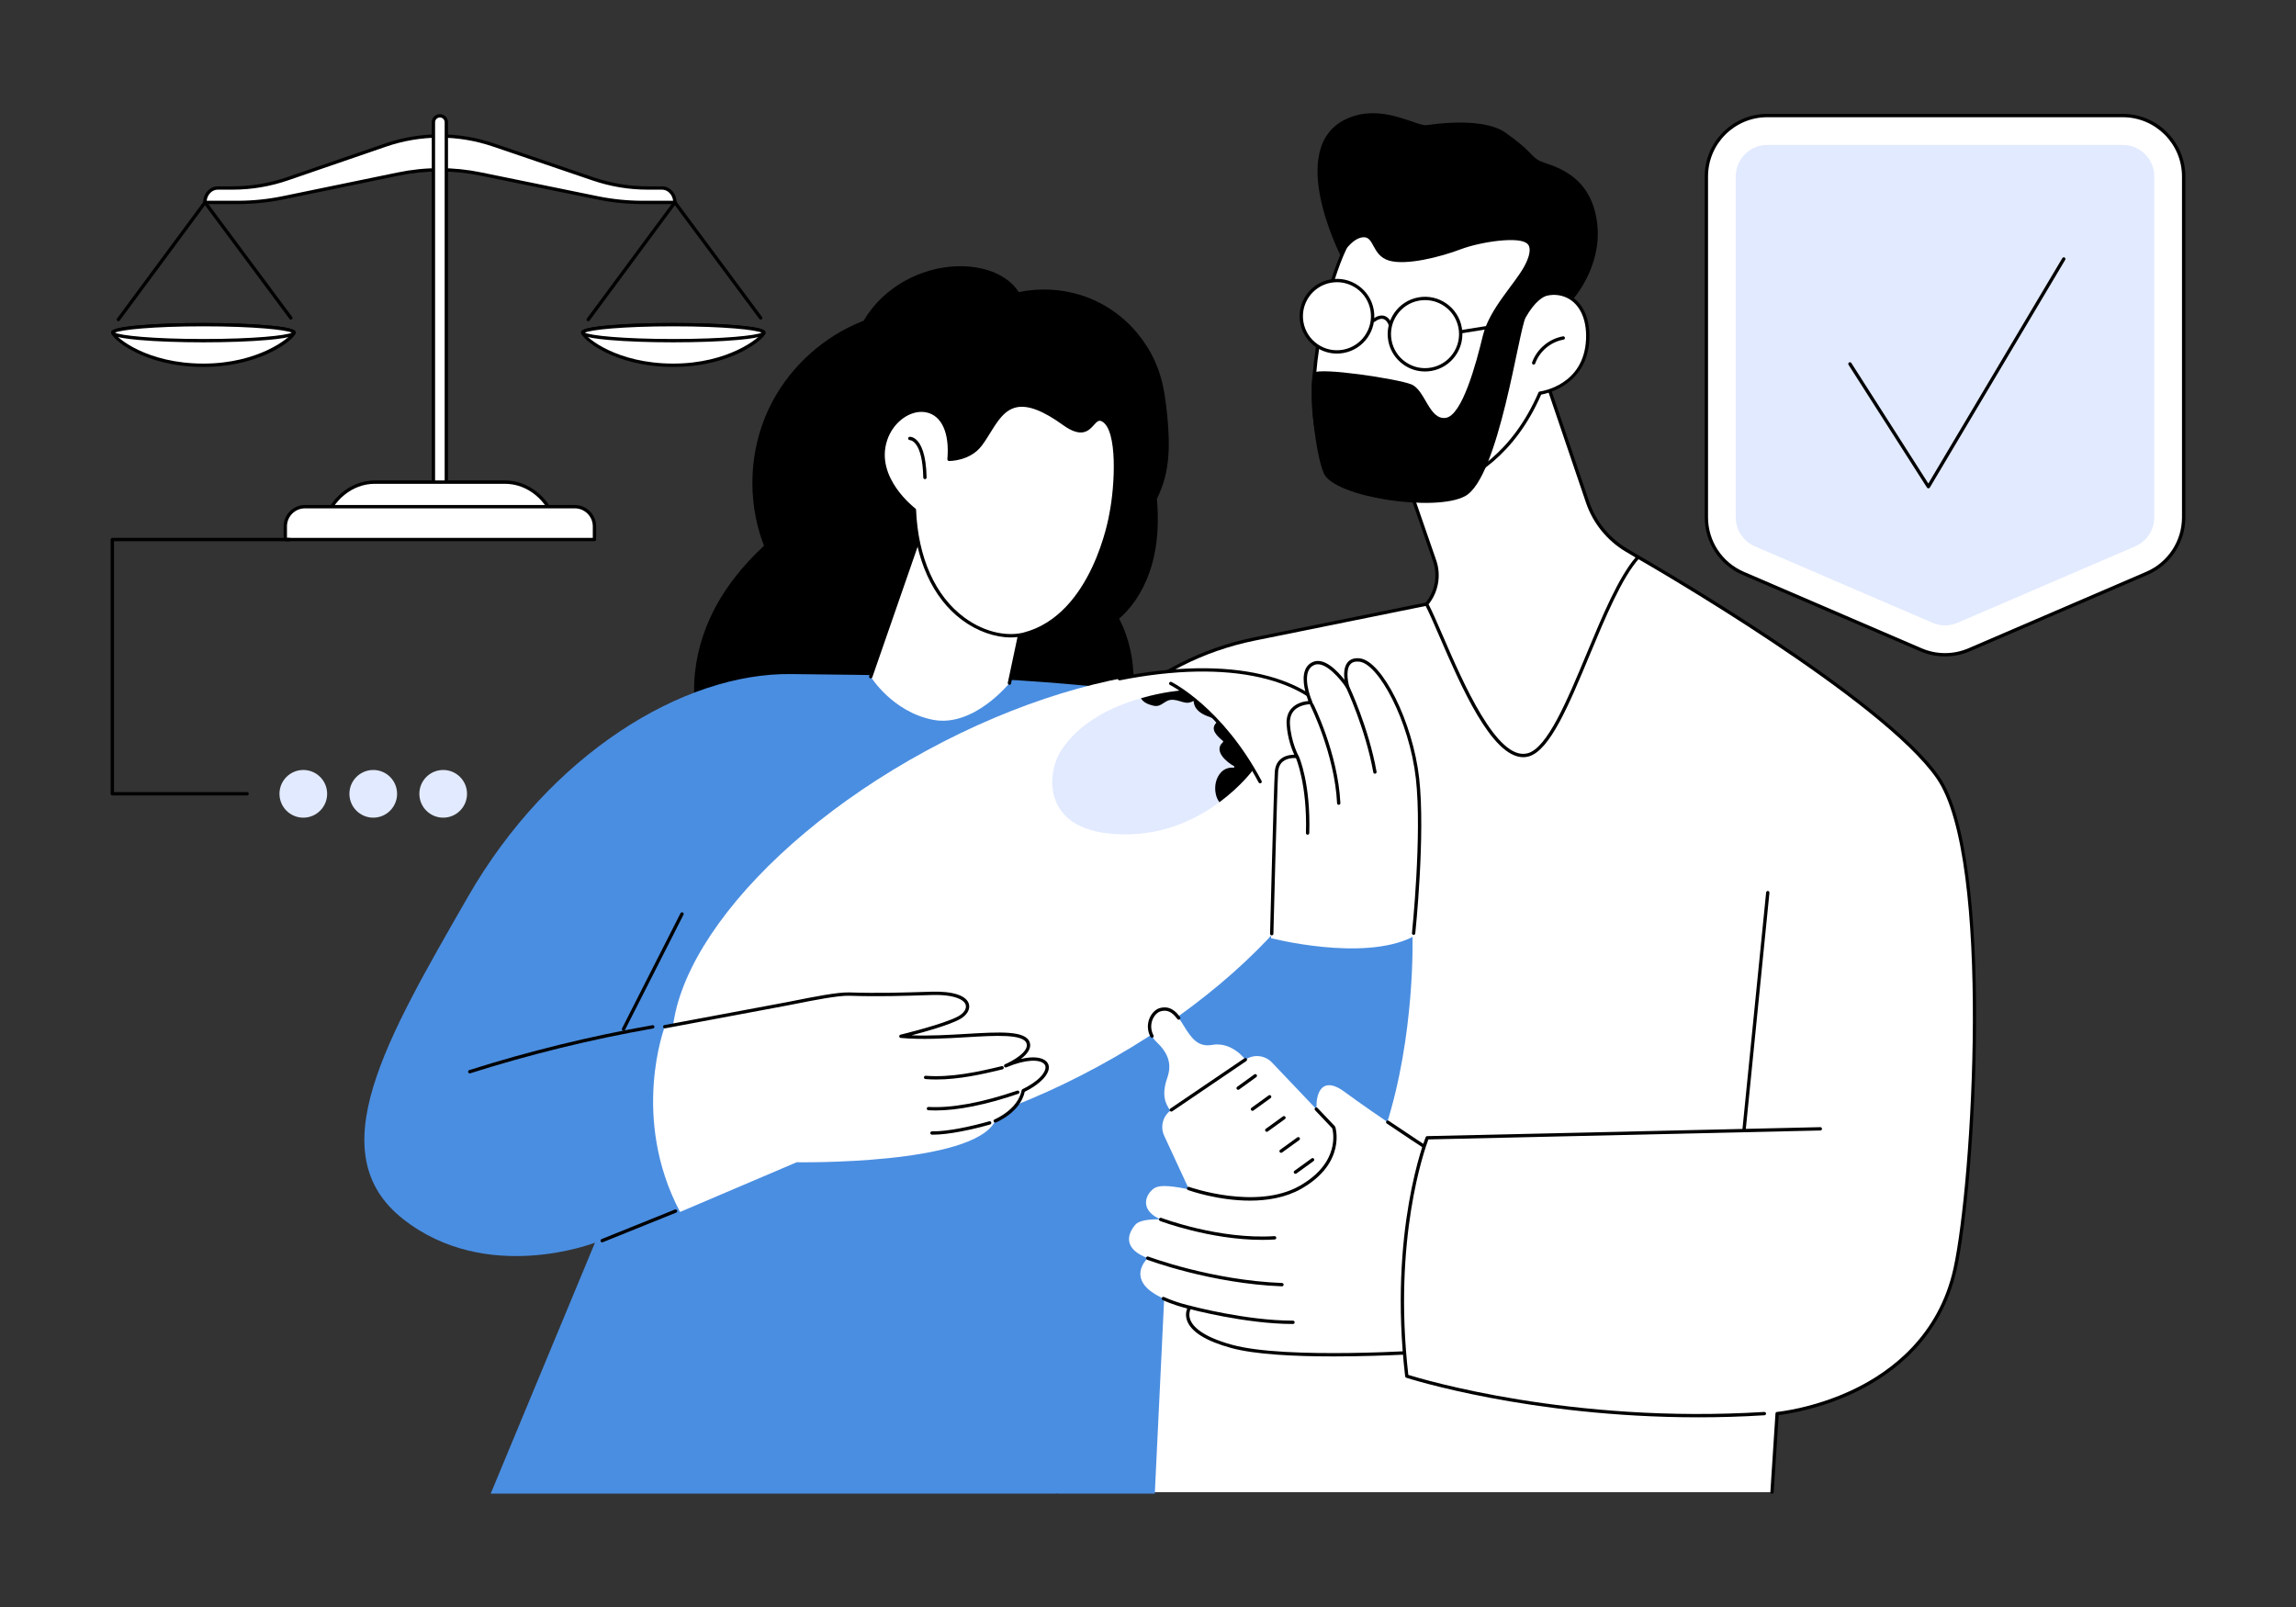
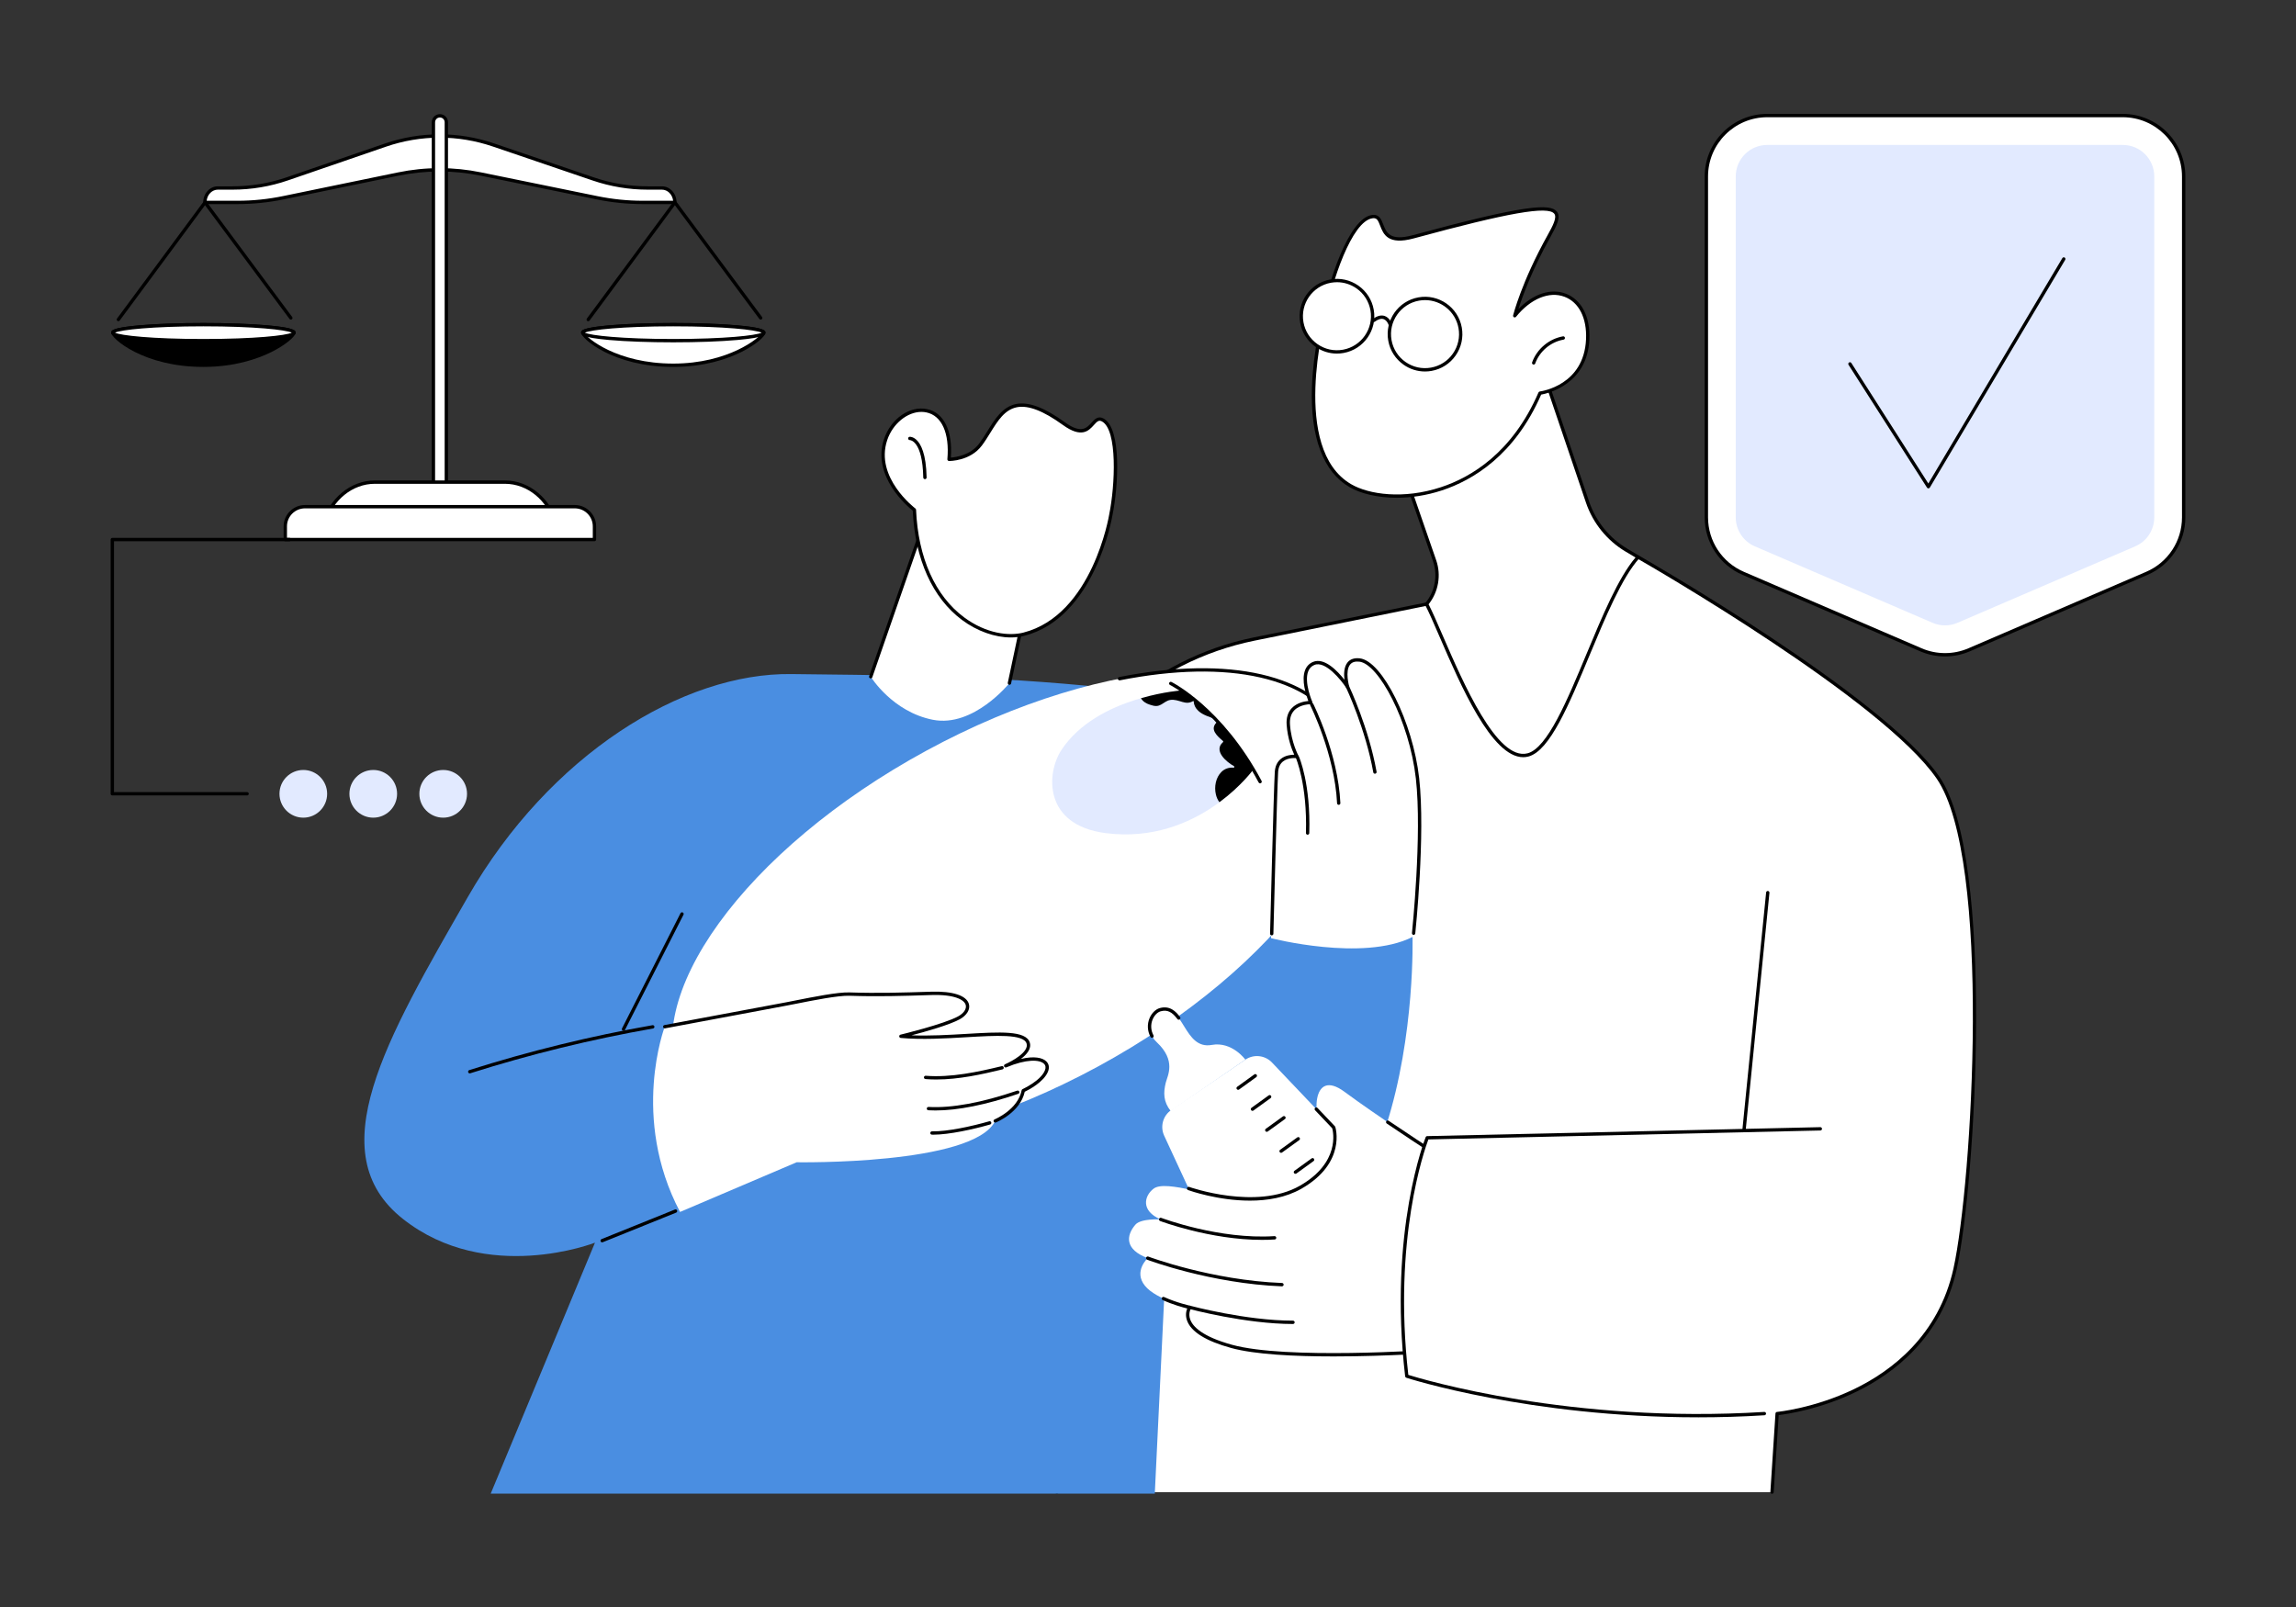
<svg xmlns="http://www.w3.org/2000/svg" xml:space="preserve" width="400px" height="280px" version="1.1" style="shape-rendering:geometricPrecision; text-rendering:geometricPrecision; image-rendering:optimizeQuality; fill-rule:evenodd; clip-rule:evenodd" viewBox="0 0 86074 60252">
  <rect x="0" y="0" width="86074" height="60252" fill="#333333" stroke="none" />
  <defs>
    <style type="text/css">
   
    .fil0 {fill:none}
    .fil2 {fill:black;fill-rule:nonzero}
    .fil3 {fill:#4A8EE1;fill-rule:nonzero}
    .fil4 {fill:#E2EAFF;fill-rule:nonzero}
    .fil1 {fill:white;fill-rule:nonzero}
   
  </style>
  </defs>
  <g id="Capa_x0020_1">
    <rect class="fil0" width="86074" height="60252" />
    <g id="_2349538224016">
      <path class="fil1" d="M61411 20887c0,0 9138,5208 11244,8272 2106,3064 1320,15332 638,18416 -1085,4915 -6670,5426 -6670,5426l-192 2944 -26810 0 -766 -24584c1161,-3777 4294,-6617 8166,-7402l6460 -1310 7930 -1762z" />
      <path class="fil2" d="M66431 56007c-1,0 -3,0 -4,0 -34,-2 -61,-32 -58,-66l191 -2944c2,-31 27,-56 57,-59 14,-1 1406,-135 2910,-865 1384,-671 3150,-1999 3706,-4512 704,-3193 1445,-15350 -629,-18367 -2027,-2947 -10713,-7960 -11203,-8241l-7906 1757 -6461 1310c-3850,781 -6959,3596 -8116,7349l765 24574c1,34 -26,63 -60,64 -1,0 -2,0 -2,0 -34,0 -62,-26 -63,-60l-766 -24584c0,-7 1,-14 3,-20 1169,-3802 4316,-6655 8214,-7445l6460 -1310 7929 -1763c15,-3 31,0 44,7 92,52 9174,5251 11264,8291 2093,3044 1356,15260 648,18465 -566,2564 -2365,3916 -3775,4599 -1358,658 -2626,838 -2898,870l-188 2892c-2,33 -29,58 -62,58z" />
      <path class="fil1" d="M52563 17507l1219 3517c193,557 79,1174 -301,1625 670,1266 2283,6050 3801,5655 1390,-361 2647,-5774 4129,-7417l-434 -258c-687,-407 -1204,-1046 -1461,-1801l-1609 -4738c0,0 -1643,-1890 -5344,3417z" />
      <path class="fil2" d="M53556 22657c141,273 320,688 527,1166 763,1765 2040,4719 3183,4421 741,-193 1488,-1988 2210,-3723 586,-1408 1191,-2862 1838,-3619l-369 -219c-698,-415 -1227,-1067 -1488,-1835l-1604 -4725c-51,-51 -353,-327 -921,-295 -818,46 -2227,725 -4299,3688l1208 3488c195,561 85,1190 -285,1653zm3546 5733c-1182,0 -2348,-2699 -3134,-4517 -215,-498 -401,-928 -542,-1194 -12,-23 -9,-50 8,-70 363,-432 474,-1031 289,-1564l-1219 -3518c-6,-19 -4,-40 8,-56 2114,-3032 3570,-3723 4419,-3768 682,-38 1010,330 1024,346 5,6 9,13 12,21l1608 4738c252,740 761,1368 1434,1767l434 258c16,9 27,26 30,44 3,19 -3,38 -16,52 -652,723 -1269,2206 -1866,3639 -767,1846 -1492,3588 -2294,3797 -65,17 -130,25 -195,25z" />
      <path class="fil1" d="M49634 11865c0,0 -1364,4977 988,6344 1396,811 5322,666 7111,-3469 0,0 1711,-220 1789,-2022 77,-1801 -1552,-2349 -2736,-880 0,0 308,-1242 1287,-2992 646,-1154 707,-1544 -5091,32 -1475,401 -963,-827 -1531,-757 -823,101 -1602,2442 -1817,3744z" />
      <path class="fil2" d="M49634 11865l0 0 0 0zm1863 -3685c-12,0 -25,1 -38,3 -783,96 -1553,2419 -1764,3692 0,2 -1,4 -1,6 -13,50 -1324,4947 960,6274 667,388 1966,573 3365,112 1128,-371 2677,-1289 3657,-3552 9,-20 27,-34 49,-37 68,-9 1660,-236 1734,-1962 34,-792 -267,-1385 -807,-1589 -574,-216 -1270,71 -1818,751 -18,22 -50,29 -76,17 -26,-14 -40,-43 -33,-72 3,-12 322,-1271 1294,-3008 200,-357 356,-664 249,-801 -235,-301 -1713,-42 -5270,925 -973,265 -1138,-165 -1259,-479 -71,-184 -114,-280 -242,-280zm868 10483c-740,0 -1369,-164 -1774,-400 -983,-571 -1470,-1865 -1408,-3741 46,-1371 370,-2599 389,-2670 205,-1231 987,-3685 1872,-3793 262,-33 338,165 412,357 115,299 245,637 1110,402 4222,-1148 5156,-1195 5401,-881 155,198 -2,514 -239,939 -702,1255 -1060,2256 -1203,2711 550,-568 1210,-788 1771,-577 592,224 924,863 888,1711 -73,1686 -1556,2029 -1808,2075 -997,2283 -2571,3212 -3718,3590 -593,195 -1171,277 -1693,277z" />
      <path class="fil2" d="M57495 13669c-7,0 -13,-1 -20,-3 -33,-12 -50,-48 -38,-80 179,-501 633,-883 1158,-975 34,-6 66,17 72,51 6,34 -17,66 -50,72 -482,84 -899,435 -1063,894 -9,26 -33,41 -59,41z" />
-       <path class="fil2" d="M57266 9148c0,0 242,168 -123,840 -365,672 -1313,1596 -1556,2610 -244,1014 -771,2989 -1393,3070 -622,80 -763,-1047 -1286,-1257 -523,-210 -3449,-649 -3653,-431 -204,218 -6,2852 368,3756 373,904 4190,1479 5307,863 1264,-698 2005,-6234 2265,-6694 660,-1164 1283,-945 1758,-666 0,0 1103,-1209 928,-2824 -218,-2014 -1842,-2208 -2178,-2391 -336,-183 -273,-353 -1279,-1061 -346,-244 -1198,-517 -2939,-272 -355,49 -1499,-706 -2690,-352 -2813,835 -525,5270 -525,5270 0,0 378,-665 818,-713 440,-49 330,673 978,872 649,198 1950,-139 2692,-421 742,-282 2231,-505 2508,-199z" />
      <path class="fil1" d="M52105 12762c130,728 825,1212 1552,1082 728,-130 1212,-824 1082,-1552 -129,-727 -825,-1212 -1552,-1082 -727,130 -1212,825 -1082,1552z" />
      <path class="fil2" d="M53423 11252c-74,0 -149,6 -225,20 -692,123 -1155,787 -1031,1480 60,335 247,627 526,821 279,195 618,270 953,210 336,-60 628,-247 822,-526 195,-280 270,-619 210,-954 -110,-617 -650,-1051 -1255,-1051zm-4 2676c-283,0 -560,-86 -797,-252 -307,-214 -512,-534 -578,-903 -136,-760 372,-1488 1132,-1624 760,-136 1489,372 1625,1132 65,368 -16,740 -230,1047 -214,307 -535,512 -903,578 -83,15 -166,22 -249,22z" />
      <path class="fil1" d="M48804 12092c129,727 824,1211 1552,1082 727,-130 1211,-825 1081,-1552 -130,-728 -824,-1212 -1552,-1082 -727,130 -1211,824 -1081,1552z" />
      <path class="fil2" d="M50123 10581c-75,0 -151,7 -227,20 -692,124 -1155,788 -1031,1480 60,335 247,627 526,822 280,195 618,269 954,209 692,-124 1154,-787 1031,-1480 -60,-335 -247,-627 -526,-822 -217,-150 -469,-229 -727,-229zm-5 2676c-284,0 -561,-86 -798,-252 -307,-214 -512,-534 -578,-902 -136,-760 372,-1489 1132,-1625 368,-66 740,16 1047,230 307,214 512,534 578,903 136,760 -372,1488 -1132,1624 -84,15 -167,22 -249,22z" />
      <path class="fil2" d="M52113 12217c-26,0 -50,-17 -59,-43 -1,-3 -57,-168 -189,-210 -91,-29 -203,6 -333,102 -27,21 -66,15 -87,-12 -21,-28 -15,-67 13,-88 164,-122 314,-163 446,-121 194,63 266,281 269,290 11,33 -8,68 -40,79 -7,2 -13,3 -20,3z" />
-       <path class="fil2" d="M54814 12494c-30,0 -56,-22 -61,-52 -6,-35 17,-67 51,-72l2201 -352c35,-6 66,18 71,52 6,34 -17,66 -51,71l-2201 352c-3,1 -6,1 -10,1z" />
-       <path class="fil2" d="M43813 16392c-17,-517 -70,-1038 -147,-1550 -69,-456 -187,-896 -378,-1317 -172,-377 -398,-728 -663,-1047 -548,-656 -1279,-1152 -2095,-1410 -750,-238 -1567,-278 -2339,-116 -287,-459 -807,-741 -1331,-871 -660,-163 -1375,-120 -2025,69 -655,190 -1265,535 -1763,1002 -276,259 -507,556 -698,877 -9,1 -18,3 -27,7 -1444,569 -2667,1658 -3396,3030 -797,1502 -957,3308 -468,4935 47,155 100,309 158,461 -829,772 -1542,1664 -2016,2697 -795,1733 -871,3814 168,5465 572,907 1365,1670 2270,2261 143,665 473,1294 918,1811 788,915 1930,1460 3078,1765 1148,307 2409,443 3568,115 566,-160 1092,-439 1529,-834 422,-381 755,-860 1000,-1372 14,-30 27,-61 41,-91 692,-666 1285,-1436 1791,-2254 824,-1333 1491,-2842 1510,-4434 9,-828 -160,-1661 -544,-2396 608,-527 1010,-1258 1231,-2026 229,-802 257,-1640 187,-2467 122,-252 224,-513 296,-788 129,-495 161,-1012 145,-1522z" />
      <path class="fil3" d="M52953 35113c0,0 434,14763 -9266,12663l-395 8225 -24896 0 3909 -9409c0,0 -4056,1590 -7197,-888 -3141,-2477 -637,-6728 2429,-12071 3067,-5343 8067,-8420 12140,-8360 2919,43 6604,18 11050,436 1851,174 5481,1445 6534,2977l3556 5178 2136 1249z" />
      <path class="fil2" d="M17610 40244c-26,0 -51,-17 -59,-44 -10,-33 8,-68 41,-78 2241,-711 4552,-1277 6868,-1684 34,-6 67,17 73,51 5,34 -17,67 -51,72 -2311,406 -4617,971 -6853,1680 -6,2 -12,3 -19,3z" />
      <path class="fil2" d="M23374 38649c-9,0 -19,-2 -28,-7 -31,-15 -43,-53 -27,-84l2193 -4319c15,-31 53,-43 84,-27 31,15 43,53 27,84l-2193 4319c-11,22 -33,34 -56,34z" />
      <path class="fil1" d="M50292 27359c1777,3271 -2310,8923 -9126,12626 -6816,3702 -13782,4053 -15558,782 -1777,-3270 2309,-8922 9126,-12625 6816,-3703 13782,-4053 15558,-783z" />
      <path class="fil2" d="M50292 27422c-22,0 -43,-12 -55,-33 -1079,-1987 -4166,-2691 -8256,-1881 -34,6 -67,-16 -74,-50 -7,-33 15,-66 49,-73 4147,-820 7284,-93 8391,1944 17,31 5,69 -25,85 -9,5 -20,8 -30,8z" />
      <path class="fil4" d="M44315 25884c588,400 1685,1302 2670,2969 0,0 -2046,2831 -5533,2384 -2353,-302 -2232,-2261 -1653,-3129 1340,-2011 4516,-2224 4516,-2224z" />
      <path class="fil2" d="M43106 26421c82,26 164,54 251,49 65,-3 126,-26 181,-58 108,-62 203,-147 330,-168 159,-27 311,32 461,75 72,21 145,35 220,28 90,-9 173,-51 246,-103 -182,-148 -344,-267 -480,-360 0,0 -679,46 -1541,294 64,121 196,201 332,243z" />
      <path class="fil2" d="M45649 27049c-66,58 -128,127 -144,216 -12,67 7,134 39,192 72,130 193,229 304,325 12,11 12,34 0,44 -367,321 127,743 412,899 26,15 15,61 -16,58 -170,-15 -332,38 -454,159 -214,212 -276,559 -208,844 24,106 68,206 133,292 826,-611 1270,-1225 1270,-1225 -442,-747 -906,-1340 -1336,-1804z" />
      <path class="fil2" d="M44751 26288c4,145 72,273 178,369 178,162 420,220 640,307 -295,-309 -572,-558 -814,-752 -3,25 -5,51 -4,76z" />
      <path class="fil2" d="M47240 29370c-23,0 -44,-12 -56,-34 -1448,-2721 -3303,-3645 -3322,-3654 -31,-15 -44,-53 -29,-83 15,-31 53,-45 84,-29 19,9 1910,950 3378,3708 16,30 5,68 -26,84 -9,5 -19,8 -29,8z" />
      <path class="fil1" d="M24921 38494c0,0 -1295,3403 573,6946l4372 -1863c0,0 6625,113 7444,-1550 0,0 903,-365 1051,-1137 0,0 697,-312 868,-733 172,-422 -428,-661 -1528,-196 0,0 983,-418 844,-856 -215,-676 -2790,-71 -4772,-251 0,0 1626,-391 2178,-694 551,-302 515,-965 -1040,-915 -1079,34 -2003,63 -3069,27 -522,-18 -1843,272 -2357,368l-4564 854z" />
      <path class="fil2" d="M37310 42090c-25,0 -48,-15 -58,-39 -13,-32 2,-68 34,-81 9,-4 873,-363 1014,-1091 4,-21 17,-37 36,-46 6,-3 676,-307 836,-700 41,-102 30,-186 -34,-248 -163,-162 -664,-183 -1413,134 -31,13 -68,-2 -82,-34 -13,-31 2,-68 34,-82 258,-110 908,-464 808,-779 -115,-362 -1155,-300 -2256,-235 -783,46 -1671,99 -2461,27 -31,-3 -55,-27 -57,-58 -2,-30 18,-58 47,-65 17,-4 1625,-392 2163,-687 211,-116 322,-283 283,-426 -54,-198 -422,-400 -1291,-373 -1070,34 -1994,64 -3073,27 -417,-13 -1362,173 -1986,298 -140,28 -263,52 -358,70l-4564 854c-33,6 -66,-16 -73,-50 -6,-34 16,-67 50,-73l4564 -854c95,-18 217,-42 356,-70 630,-125 1581,-316 2015,-300 1075,36 1997,7 3065,-27 812,-26 1328,144 1415,465 55,200 -80,423 -343,568 -390,214 -1289,467 -1807,602 675,28 1397,-15 2048,-53 1250,-74 2238,-133 2382,322 74,232 -112,451 -333,618 502,-119 816,-46 955,92 100,99 122,235 61,384 -160,394 -733,687 -871,754 -170,774 -1045,1136 -1083,1151 -8,4 -15,5 -23,5z" />
      <path class="fil2" d="M22574 46579c-25,0 -49,-14 -58,-38 -13,-32 2,-69 34,-82l2752 -1110c32,-12 68,3 81,35 13,32 -2,69 -34,81l-2752 1110c-8,3 -16,4 -23,4z" />
      <path class="fil2" d="M35098 40474c-135,0 -270,-5 -403,-16 -35,-2 -60,-33 -58,-67 3,-34 32,-60 68,-57 945,76 1965,-146 2847,-360 33,-9 67,12 75,46 8,33 -12,67 -46,75 -767,187 -1640,379 -2483,379z" />
      <path class="fil2" d="M35068 41635c-91,0 -179,-3 -265,-7 -35,-2 -61,-32 -59,-67 2,-34 32,-59 66,-58 870,49 1988,-157 3323,-611 33,-11 69,7 80,39 11,33 -7,69 -40,80 -1219,414 -2262,624 -3105,624z" />
      <path class="fil2" d="M34990 42543c-18,0 -36,0 -54,-1 -34,0 -62,-29 -61,-63 1,-35 30,-61 64,-62 573,15 1513,-194 2146,-376 33,-10 67,9 77,43 10,33 -10,67 -43,77 -621,179 -1540,382 -2129,382z" />
      <path class="fil1" d="M52946 35134c0,0 437,-3809 195,-5952 -243,-2142 -1408,-4356 -2176,-4436 -768,-81 -445,1010 -445,1010 0,0 -713,-1086 -1272,-881 -562,205 -121,1428 -121,1428 0,0 -890,16 -830,868 48,689 345,1198 345,1198 0,0 -749,-107 -790,581 -40,687 -202,6225 -202,6225 0,0 3436,889 5296,-41z" />
      <path class="fil2" d="M47675 35070c0,0 -1,0 -1,0 -35,-1 -62,-29 -61,-64 1,-53 137,-5380 177,-6060 13,-213 88,-378 225,-490 164,-135 376,-159 504,-160 -83,-181 -247,-596 -284,-1121 -19,-261 47,-473 195,-627 194,-202 474,-253 618,-265 -82,-214 -271,-781 -120,-1161 57,-144 156,-246 296,-305 426,-179 924,347 1179,672 -26,-209 -24,-486 117,-656 100,-120 252,-171 452,-150 847,90 1994,2398 2231,4492 240,2125 -142,5784 -146,5821 -4,35 -35,59 -69,56 -34,-4 -59,-35 -55,-69 3,-37 384,-3683 146,-5794 -246,-2168 -1403,-4306 -2120,-4381 -158,-17 -270,18 -342,105 -205,245 -38,820 -37,825 9,30 -5,62 -34,75 -28,13 -61,3 -78,-23 -193,-297 -786,-1031 -1196,-858 -109,46 -183,123 -228,236 -166,417 150,1141 153,1148 9,20 7,42 -5,60 -12,18 -32,28 -53,28 -5,0 -393,-6 -619,230 -122,129 -176,308 -160,533 46,666 314,1162 317,1167 11,21 10,46 -4,66 -13,19 -36,30 -60,26 -3,0 -315,-41 -519,127 -109,89 -169,224 -179,400 -40,679 -176,6003 -177,6057 -1,33 -29,60 -63,60z" />
      <path class="fil2" d="M49020 31296c0,0 -1,0 -2,0 -34,-1 -61,-30 -60,-65 55,-1816 -375,-2811 -380,-2821 -14,-31 0,-68 32,-82 32,-14 68,0 83,32 18,41 446,1031 390,2875 -1,34 -29,61 -63,61z" />
      <path class="fil2" d="M50187 30176c-33,0 -61,-26 -62,-60 -88,-1836 -997,-3657 -1007,-3675 -15,-30 -3,-68 28,-83 31,-16 69,-4 84,27 9,18 931,1863 1019,3725 2,35 -24,64 -59,66 -1,0 -2,0 -3,0z" />
      <path class="fil2" d="M51544 29009c-30,0 -56,-21 -61,-51 -292,-1636 -1012,-3160 -1019,-3175 -15,-31 -2,-69 29,-83 32,-15 69,-2 84,29 7,16 734,1555 1029,3207 6,34 -17,66 -51,72 -3,1 -7,1 -11,1z" />
      <path class="fil1" d="M34914 18829l-2271 6544c0,0 807,1315 2331,1614 1524,299 2868,-1374 2868,-1374 0,0 688,-3198 777,-3796 90,-597 -3705,-2988 -3705,-2988z" />
      <path class="fil2" d="M37843 25675c-5,0 -9,0 -14,-1 -33,-8 -55,-41 -48,-75 7,-31 688,-3202 777,-3791 60,-400 -2155,-1962 -3611,-2884l-2245 6470c-11,33 -47,50 -79,38 -33,-11 -50,-46 -39,-79l2271 -6544c6,-18 20,-33 38,-39 18,-6 38,-4 54,6 10,6 962,607 1890,1272 1906,1367 1859,1677 1844,1779 -89,592 -771,3767 -777,3799 -7,29 -33,49 -61,49z" />
      <path class="fil1" d="M41644 19299c0,0 -603,3797 -3262,4479 -1340,344 -3940,-805 -4102,-4663 0,0 -1570,-1166 -1080,-2632 491,-1466 2591,-1704 2378,738 0,0 758,12 1182,-554 680,-907 964,-2346 3121,-786 1061,768 1024,-367 1457,-137 628,334 533,2447 306,3555z" />
      <path class="fil2" d="M34543 15443c-527,0 -1076,439 -1283,1060 -471,1405 1041,2550 1057,2562 15,11 24,28 25,47 76,1795 715,3228 1801,4034 843,626 1701,706 2223,572 2590,-664 3211,-4391 3217,-4429 0,-1 0,-2 0,-2 221,-1082 319,-3172 -274,-3487 -115,-61 -178,0 -298,133 -194,215 -460,511 -1167,-1 -733,-530 -1297,-747 -1723,-663 -459,91 -721,514 -998,962 -99,159 -201,324 -313,473 -438,585 -1201,580 -1233,580 -17,0 -33,-8 -45,-21 -12,-13 -17,-30 -16,-47 85,-978 -210,-1634 -788,-1754 -61,-13 -123,-19 -185,-19zm3351 8457c-596,0 -1258,-232 -1826,-653 -1110,-825 -1767,-2281 -1850,-4101 -198,-157 -1542,-1293 -1077,-2683 256,-765 964,-1259 1612,-1124 632,132 963,809 893,1817 189,-13 737,-89 1064,-527 109,-145 210,-307 307,-464 279,-451 567,-917 1079,-1018 464,-91 1059,132 1821,684 616,446 821,219 1002,18 113,-126 242,-269 449,-160 687,365 559,2538 338,3621 -16,94 -661,3850 -3309,4529 -159,41 -328,61 -503,61z" />
      <path class="fil2" d="M34675 17965c-34,0 -62,-27 -63,-61 -27,-1389 -495,-1403 -503,-1403l0 0c-34,2 -62,-26 -64,-60 -1,-34 25,-63 59,-65 12,-1 124,-3 252,115 164,152 364,521 381,1410 1,35 -26,63 -61,64 0,0 -1,0 -1,0z" />
      <path class="fil1" d="M53495 43050c0,0 -1844,-1193 -3092,-2115 -1247,-922 -1247,976 -705,1790 543,813 -1193,2224 -2711,2224 -1519,0 -3268,-744 -3743,-380 -347,266 -491,826 268,1152 0,0 -740,-47 -949,197 -350,408 -404,929 464,1254 0,0 -542,489 -109,1031 434,542 1682,813 1682,813 0,0 -597,868 1573,1465 2169,596 7919,163 7919,163l-597 -7594z" />
      <path class="fil2" d="M49980 50857c-1450,0 -2938,-72 -3824,-316 -944,-259 -1500,-604 -1653,-1023 -74,-201 -33,-367 5,-459 -161,-40 -546,-144 -920,-316 -31,-14 -45,-51 -30,-82 14,-32 51,-46 82,-31 468,214 968,324 973,325 21,5 37,19 45,38 8,20 5,42 -6,59 -5,7 -121,183 -30,426 96,260 446,634 1567,943 2014,553 7205,209 7835,165l-589 -7500c-131,-85 -739,-481 -1446,-961 -29,-19 -36,-58 -17,-87 20,-28 59,-36 87,-16 794,538 1463,971 1470,976 16,10 27,28 28,47l597 7594c1,16 -4,33 -15,45 -11,13 -26,21 -43,22 -33,3 -2036,151 -4116,151z" />
      <path class="fil2" d="M65378 42467c-2,0 -4,0 -6,0 -35,-4 -60,-35 -56,-69l894 -8937c3,-34 33,-58 68,-56 34,4 59,35 56,69l-894 8937c-3,32 -31,56 -62,56z" />
      <path class="fil1" d="M66144 53001c-7660,478 -13405,-1405 -13405,-1405 -638,-5489 766,-8936 766,-8936l14737 -336 -2098 10677z" />
      <path class="fil2" d="M63655 53140c-6325,0 -10885,-1468 -10936,-1484 -23,-8 -39,-28 -42,-53 -633,-5442 756,-8932 770,-8967 9,-23 31,-38 56,-39l14737 -336c34,-2 63,27 65,61 0,35 -27,63 -62,64l-14695 335c-147,391 -1334,3746 -752,8828 513,160 6107,1842 13344,1389 35,-1 64,24 67,59 1,34 -25,64 -59,66 -856,54 -1689,77 -2493,77z" />
      <path class="fil2" d="M47304 46487c-1931,0 -3794,-700 -3814,-708 -32,-12 -48,-48 -36,-80 12,-33 48,-49 80,-37 22,9 2182,821 4245,685 35,-1 65,24 67,59 2,34 -24,64 -58,66 -161,11 -323,15 -484,15z" />
      <path class="fil2" d="M48059 48229c-1,0 -1,0 -2,0 -2667,-103 -5029,-989 -5052,-998 -32,-12 -49,-49 -37,-81 13,-32 49,-48 81,-36 24,9 2368,888 5013,990 34,1 61,30 60,65 -2,33 -30,60 -63,60z" />
      <path class="fil2" d="M48472 49641c-1779,0 -3867,-559 -3888,-564 -34,-9 -53,-44 -44,-77 9,-33 43,-53 76,-44 21,6 2094,560 3856,560 35,0 63,28 63,63 0,34 -28,62 -63,62z" />
      <path class="fil1" d="M43890 41657l2797 -1927c0,0 -497,-691 -1260,-552 -1056,192 -1034,-1567 -1931,-1321 -340,92 -639,742 -127,1223 735,690 401,1247 334,1514 -93,374 -93,714 187,1063z" />
      <path class="fil1" d="M44560 44561l-916 -1979c-160,-344 -46,-754 268,-967l2775 -1885c314,-213 737,-168 999,108l1660 1746 653 687c0,0 429,1288 -1240,2242 -1670,955 -4199,48 -4199,48z" />
      <path class="fil2" d="M43187 38910c-22,0 -43,-11 -55,-32 -120,-221 -132,-479 -35,-708 81,-188 227,-331 383,-374 377,-103 604,126 760,338 20,27 14,66 -14,87 -28,20 -67,14 -87,-13 -201,-273 -382,-358 -626,-291 -120,33 -235,148 -301,302 -82,193 -71,412 30,599 17,31 5,68 -25,85 -10,5 -20,7 -30,7z" />
-       <path class="fil2" d="M43912 41677c-20,0 -39,-10 -51,-27 -20,-29 -12,-68 16,-87l2775 -1884c29,-20 68,-12 87,16 19,29 12,68 -17,87l-2775 1884c-10,7 -23,11 -35,11z" />
      <path class="fil2" d="M46416 40861c-19,0 -38,-9 -50,-26 -21,-28 -14,-67 14,-87l644 -465c28,-20 67,-14 87,14 20,28 14,67 -14,87l-644 465c-11,8 -24,12 -37,12z" />
      <path class="fil2" d="M46953 41649c-19,0 -38,-9 -51,-26 -20,-28 -14,-67 15,-88l644 -465c28,-20 67,-14 87,14 20,28 14,67 -14,87l-644 466c-11,8 -24,12 -37,12z" />
      <path class="fil2" d="M47490 42436c-19,0 -39,-9 -51,-26 -20,-28 -14,-67 14,-87l644 -466c28,-20 67,-13 88,14 20,29 14,68 -15,88l-644 465c-11,8 -23,12 -36,12z" />
      <path class="fil2" d="M48027 43223c-20,0 -39,-9 -51,-26 -20,-28 -14,-67 14,-87l644 -465c28,-20 67,-14 87,14 21,28 14,67 -14,87l-644 465c-11,8 -24,12 -36,12z" />
      <path class="fil2" d="M48563 44010c-19,0 -38,-9 -50,-26 -20,-28 -14,-67 14,-87l644 -465c28,-20 67,-14 87,14 20,28 14,67 -14,87l-644 466c-11,8 -24,11 -37,11z" />
      <path class="fil2" d="M46858 45016c-1193,0 -2252,-372 -2319,-396 -33,-12 -49,-48 -38,-80 12,-33 48,-49 80,-38 25,9 2521,886 4147,-43 1520,-869 1252,-2024 1215,-2156l-642 -676c-24,-25 -23,-64 2,-88 25,-24 65,-23 89,2l652 687c7,6 11,14 14,23 5,14 426,1348 -1268,2317 -592,337 -1282,448 -1932,448z" />
      <path class="fil1" d="M25301 7589l-1207 0c-571,0 -1139,-58 -1700,-172l-4371 -893c-1025,-210 -2075,-209 -3100,3l-4300 887c-566,116 -1140,175 -1715,175l-1228 0c0,-298 218,-540 485,-540l551 0c701,0 1397,-117 2066,-347l3664 -1260c1321,-454 2733,-456 4055,-6l3735 1272c664,226 1354,341 2047,341l533 0c268,0 485,242 485,540z" />
      <path class="fil2" d="M16480 6304c520,0 1039,53 1555,159l4371 893c556,113 1123,171 1688,171l1141 0c-28,-235 -205,-416 -419,-416l-533 0c-701,0 -1397,-115 -2067,-344l-3735 -1272c-1314,-447 -2702,-445 -4015,6l-3664 1260c-676,233 -1378,350 -2085,350l-552 0c-214,0 -391,181 -418,416l1161 0c569,0 1142,-59 1703,-175l4299 -886c521,-108 1046,-162 1570,-162zm8821 1348l-1207 0c-573,0 -1149,-59 -1713,-174l-4371 -893c-1020,-208 -2054,-207 -3074,3l-4300 887c-569,117 -1150,177 -1728,177l-1228 0c-34,0 -62,-28 -62,-63 0,-332 246,-603 547,-603l552 0c693,0 1381,-115 2045,-343l3663 -1260c1340,-460 2756,-462 4096,-6l3735 1272c658,224 1340,337 2027,337l533 0c302,0 547,271 547,603 0,35 -28,63 -62,63z" />
      <path class="fil1" d="M16733 18391l-485 0 0 -13807c0,-133 108,-241 242,-241l1 0c134,0 242,108 242,241l0 13807z" />
      <path class="fil2" d="M16311 18329l359 0 0 -13745c0,-99 -80,-179 -179,-179 -100,0 -180,80 -180,179l0 13745zm422 125l-485 0c-34,0 -62,-28 -62,-63l0 -13807c0,-168 136,-304 304,-304 169,0 305,136 305,304l0 13807c0,35 -27,63 -62,63z" />
      <path class="fil1" d="M20855 19697l-8729 0c245,-959 1031,-1620 1926,-1620l4877 0c895,0 1681,661 1926,1620z" />
      <path class="fil2" d="M12208 19635l8565 0c-258,-885 -1006,-1496 -1844,-1496l-4877 0c-838,0 -1586,611 -1844,1496zm8647 125l-8729 0c-19,0 -37,-9 -50,-24 -11,-16 -15,-36 -10,-54 250,-982 1067,-1668 1986,-1668l4877 0c919,0 1736,686 1987,1668 5,18 0,38 -12,54 -11,15 -29,24 -49,24z" />
      <path class="fil1" d="M22286 20228l-11590 0 0 -493c0,-407 330,-737 737,-737l10115 0c408,0 738,330 738,737l0 493z" />
      <path class="fil2" d="M10758 20166l11465 0 0 -431c0,-372 -303,-675 -675,-675l-10115 0c-372,0 -675,303 -675,675l0 431zm11528 125l-11590 0c-35,0 -63,-28 -63,-63l0 -493c0,-441 359,-800 800,-800l10115 0c441,0 800,359 800,800l0 493c0,35 -28,63 -62,63z" />
      <path class="fil1" d="M28634 12473c0,166 -1213,1221 -3395,1221 -2209,0 -3395,-1055 -3395,-1221 0,-166 1520,-300 3395,-300 1875,0 3395,134 3395,300z" />
      <path class="fil2" d="M28576 12490l1 0 -1 0zm-6666 -7c76,184 1216,1149 3329,1149 2070,0 3238,-970 3327,-1150 -148,-106 -1350,-247 -3327,-247 -1984,0 -3186,142 -3329,248zm3329 1274c-2254,0 -3457,-1075 -3457,-1284 0,-68 0,-182 1051,-275 643,-57 1497,-88 2406,-88 908,0 1763,31 2406,88 1051,93 1051,207 1051,275 0,134 -367,459 -914,729 -512,253 -1369,555 -2543,555z" />
      <path class="fil1" d="M28634 12473c0,166 -1520,300 -3395,300 -1875,0 -3395,-134 -3395,-300 0,-166 1520,-300 3395,-300 1875,0 3395,134 3395,300z" />
      <path class="fil2" d="M28576 12490l1 0 -1 0zm-6650 -17c203,105 1391,237 3313,237 1921,0 3110,-132 3312,-237 -202,-105 -1391,-238 -3312,-238 -1922,0 -3110,133 -3313,238zm3313 362c-909,0 -1763,-31 -2406,-88 -1051,-93 -1051,-206 -1051,-274 0,-68 0,-182 1051,-275 643,-57 1497,-88 2406,-88 908,0 1763,31 2406,88 1051,93 1051,207 1051,275 0,68 0,181 -1051,274 -643,57 -1498,88 -2406,88z" />
      <path class="fil2" d="M22051 12043c-13,0 -26,-4 -37,-12 -28,-20 -33,-60 -13,-87l3249 -4392c12,-16 31,-25 51,-25l0 0c19,0 38,9 50,25l3217 4332c20,27 15,66 -13,87 -28,20 -67,15 -88,-13l-3166 -4264 -3199 4324c-12,17 -32,25 -51,25z" />
      <path class="fil1" d="M11019 12473c0,166 -1212,1221 -3395,1221 -2209,0 -3394,-1055 -3394,-1221 0,-166 1519,-300 3394,-300 1875,0 3395,134 3395,300z" />
-       <path class="fil2" d="M10962 12490l0 0 0 0zm-6667 -7c76,184 1217,1149 3329,1149 2071,0 3239,-970 3328,-1150 -149,-106 -1350,-247 -3328,-247 -1983,0 -3186,142 -3329,248zm3329 1274c-2254,0 -3457,-1075 -3457,-1284 0,-68 0,-182 1051,-275 643,-57 1498,-88 2406,-88l0 0c909,0 1763,31 2406,88 1052,93 1052,207 1052,275 0,134 -368,459 -914,729 -513,253 -1370,555 -2544,555z" />
+       <path class="fil2" d="M10962 12490l0 0 0 0zm-6667 -7zm3329 1274c-2254,0 -3457,-1075 -3457,-1284 0,-68 0,-182 1051,-275 643,-57 1498,-88 2406,-88l0 0c909,0 1763,31 2406,88 1052,93 1052,207 1052,275 0,134 -368,459 -914,729 -513,253 -1370,555 -2544,555z" />
      <path class="fil1" d="M11019 12473c0,166 -1520,300 -3395,300 -1875,0 -3394,-134 -3394,-300 0,-166 1519,-300 3394,-300 1875,0 3395,134 3395,300z" />
      <path class="fil2" d="M10962 12490l0 0 0 0zm-6650 -17c202,105 1391,237 3312,237 1922,0 3110,-132 3313,-237 -203,-105 -1391,-238 -3313,-238 -1921,0 -3110,133 -3312,238zm3312 362c-908,0 -1763,-31 -2406,-88 -1051,-93 -1051,-206 -1051,-274 0,-68 0,-182 1051,-275 643,-57 1498,-88 2406,-88 909,0 1763,31 2406,88 1052,93 1052,207 1052,275 0,68 0,181 -1052,274 -643,57 -1497,88 -2406,88z" />
      <path class="fil2" d="M4437 12043c-13,0 -26,-4 -37,-12 -28,-20 -34,-60 -13,-87l3249 -4392c12,-16 30,-25 50,-25 0,0 0,0 0,0 20,0 39,9 50,25l3217 4332c21,27 15,66 -13,87 -27,20 -67,15 -87,-13l-3167 -4264 -3199 4324c-12,17 -31,25 -50,25z" />
      <path class="fil2" d="M9263 29824l-5052 0c-35,0 -63,-28 -63,-62l0 -9532c0,-35 28,-63 63,-63l6643 0c35,0 63,28 63,63 0,34 -28,62 -63,62l-6581 0 0 9407 4990 0c35,0 63,28 63,63 0,34 -28,62 -63,62z" />
      <path class="fil4" d="M12264 29763c0,493 -400,894 -893,894 -494,0 -894,-401 -894,-894 0,-494 400,-894 894,-894 493,0 893,400 893,894z" />
      <path class="fil4" d="M14886 29763c0,493 -400,894 -893,894 -494,0 -894,-401 -894,-894 0,-494 400,-894 894,-894 493,0 893,400 893,894z" />
      <path class="fil4" d="M17508 29763c0,493 -400,894 -893,894 -494,0 -894,-401 -894,-894 0,-494 400,-894 894,-894 493,0 893,400 893,894z" />
      <path class="fil1" d="M72916 24550c-312,0 -615,-63 -902,-186l-6663 -2868c-840,-361 -1381,-1184 -1381,-2097l0 -12783c0,-1260 1024,-2284 2283,-2284l13327 0c1259,0 2283,1024 2283,2284l0 12783c0,913 -542,1736 -1381,2097l-6663 2868c-286,123 -590,186 -903,186z" />
      <path class="fil2" d="M66253 4395c-1225,0 -2221,996 -2221,2221l0 12783c0,888 528,1689 1343,2040l6663 2867c279,120 575,181 878,181 304,0 600,-61 879,-181l6662 -2867c817,-351 1343,-1152 1343,-2040l0 -12783c0,-1225 -996,-2221 -2220,-2221l-13327 0zm6663 20217c-320,0 -632,-64 -927,-191l-6663 -2867c-862,-371 -1419,-1217 -1419,-2155l0 -12783c0,-1294 1052,-2346 2346,-2346l13327 0c1293,0 2346,1052 2346,2346l0 12783c0,938 -557,1784 -1419,2155l-6663 2867c-295,127 -607,191 -928,191z" />
      <path class="fil4" d="M65071 6616l0 12783c0,472 282,898 715,1085l6663 2867c298,129 636,129 935,0l6663 -2867c433,-187 714,-613 714,-1085l0 -12783c0,-653 -529,-1182 -1181,-1182l-13327 0c-652,0 -1182,529 -1182,1182z" />
      <path class="fil2" d="M72293 18311c-21,0 -41,-11 -52,-29l-2942 -4605c-18,-29 -10,-68 20,-86 28,-19 67,-10 86,19l2886 4519 5024 -8452c17,-29 55,-39 85,-21 30,17 40,56 22,85l-5075 8539c-11,19 -31,31 -53,31 0,0 0,0 -1,0z" />
    </g>
  </g>
</svg>